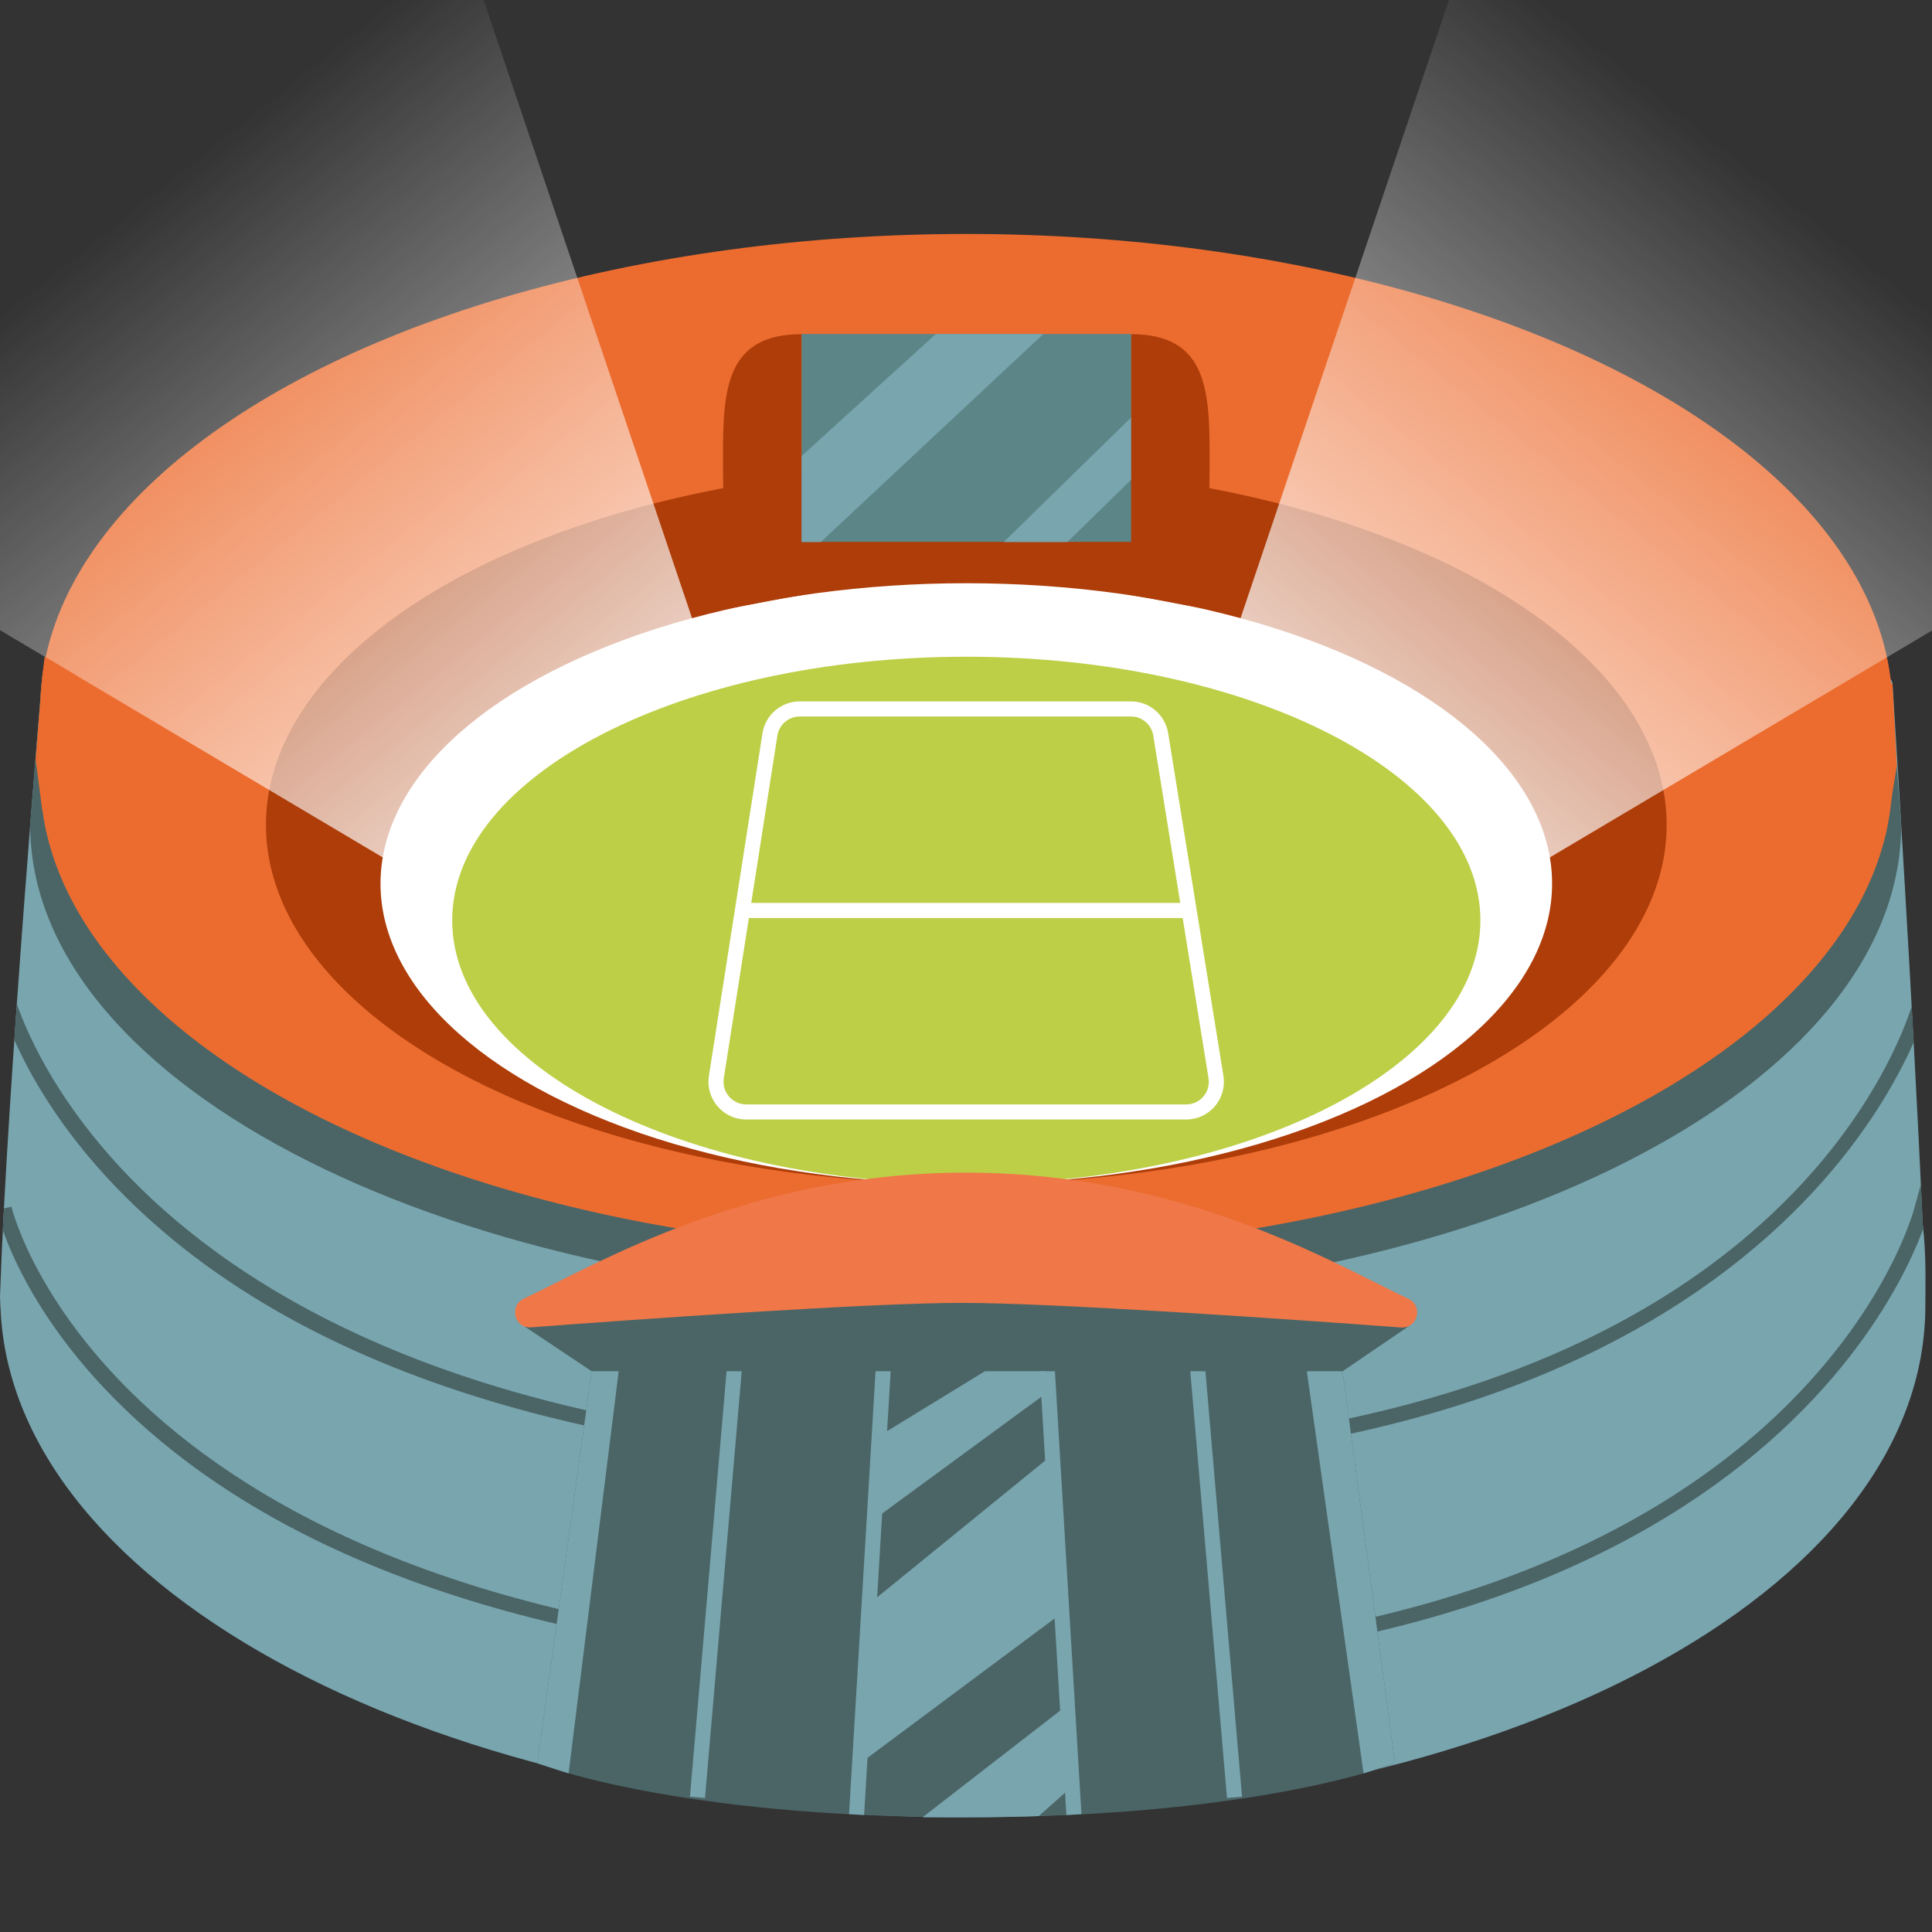
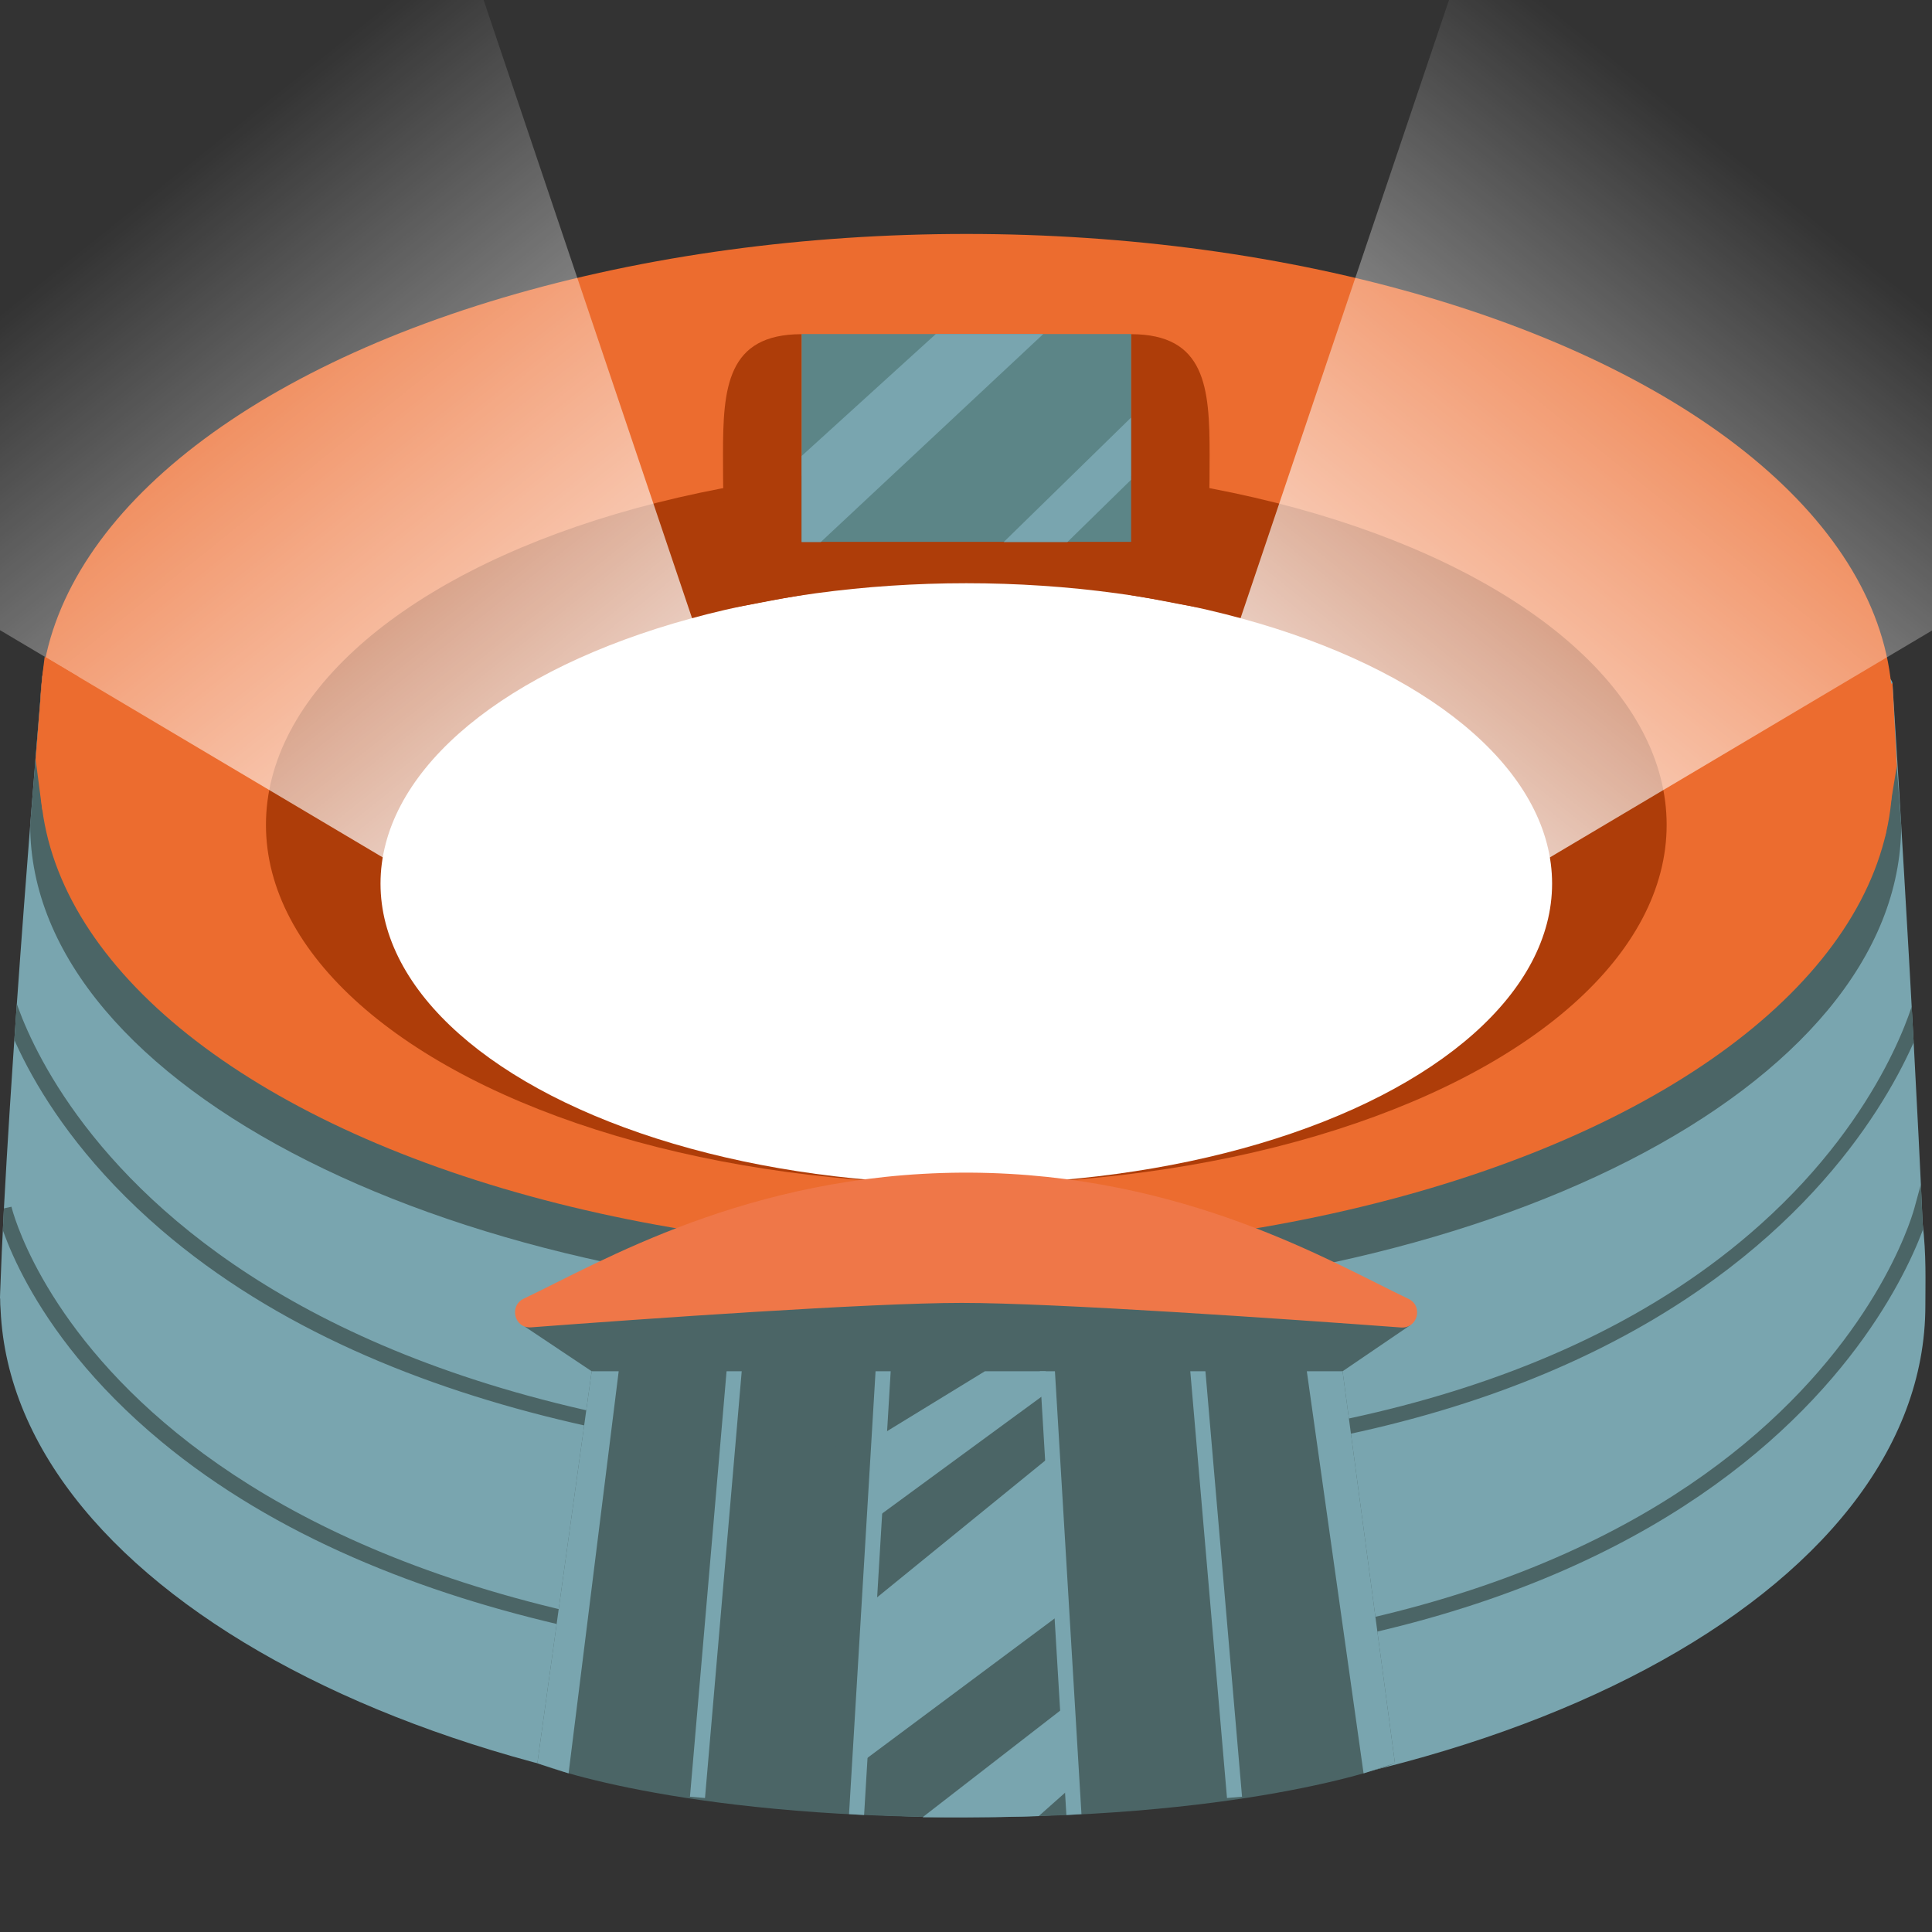
<svg xmlns="http://www.w3.org/2000/svg" xmlns:xlink="http://www.w3.org/1999/xlink" version="1.1" id="图层_1" x="0px" y="0px" viewBox="0 0 128 128" style="enable-background:new 0 0 128 128;" xml:space="preserve">
  <rect x="0" y="0" width="128" height="128" fill="#333333" stroke="none" />
  <path style="fill:#79A5AF;" d="M127.38,81.04c-0.62-14.25-2-35.79-2-35.79c-0.59-2.96-33.97-8.36-33.97-8.36H36.16  c0,0-32.77,4.96-33.36,7.92c0,0-2.32,27.23-2.79,40.82c0,0.11-0.01,0.21-0.01,0.32c0,0.04,0,0.07,0.01,0.11  c0,0.25,0.01,0.5,0.03,0.73c0.84,18.63,29.16,33.61,63.98,33.61c35.36,0,63.54-14.87,63.54-33.9  C127.56,84.83,127.63,83.19,127.38,81.04z" />
  <ellipse style="fill:#EC6C2F;" cx="64.02" cy="46.97" rx="61.36" ry="31.47" />
  <path style="fill:#446568;" d="M125.96,54.65" />
-   <path style="fill:#446568;" d="M2.01,54.64" />
  <path style="fill:#4B6566;" d="M125.96,54.65c0,17.38-27.61,31.47-61.68,31.47c-34.06,0-62.28-14.09-62.28-31.47l0.8-9.84  l122.58,2.16L125.96,54.65z" />
  <ellipse style="fill:#EC6C2F;" cx="64.02" cy="51.49" rx="61.36" ry="31.47" />
  <ellipse style="fill:#AE3D09;" cx="64.02" cy="54.65" rx="46.4" ry="23.79" />
  <ellipse style="fill:#FFFFFF;" cx="64.02" cy="58.54" rx="38.81" ry="19.9" />
  <path style="fill:#446568;" d="M74.13,159.93c0-4.21-3.47-7.63-7.7-7.63h-4.84c-4.24,0-7.68,3.43-7.68,7.63v20.81  c3.3,0.26,2.27-0.59,10.11-0.59c7.53,0,6.81,0.93,10.12,0.67V159.93z" />
-   <path style="fill:#446568;" d="M72.88,161.48c0-4.02-3.04-7.29-6.74-7.29h-4.24c-3.71,0-6.72,3.27-6.72,7.29v19.87  c2.89,0.25,1.99-0.56,8.85-0.56c6.59,0,5.97,0.89,8.86,0.64V161.48z" />
-   <path style="fill:#BDCF46;" d="M98.08,60.98c0,9.64-15.25,17.46-34.06,17.46c-18.81,0-34.06-7.82-34.06-17.46  c0-9.65,15.24-17.47,34.06-17.47C82.83,43.51,98.08,51.33,98.08,60.98z" />
+   <path style="fill:#446568;" d="M72.88,161.48c0-4.02-3.04-7.29-6.74-7.29h-4.24c-3.71,0-6.72,3.27-6.72,7.29c2.89,0.25,1.99-0.56,8.85-0.56c6.59,0,5.97,0.89,8.86,0.64V161.48z" />
  <path style="fill:#446568;" d="M9.1,162.67c0,0-1.48-1.15-3.14-1.15c-2.7,0-3.3,5.04-3.3,9.03l0.01,7.59  c1.91,4.85,5.14,9.24,9.35,12.91v-18.72C12.02,168.35,11.14,164.5,9.1,162.67z" />
  <path style="fill:#446568;" d="M36.79,174.34c0,0-2.45-1.43-5.17-1.23c-3.48,0.25-5.43,5.38-5.43,9.63v17.57  c4.69,1.97,9.86,3.57,15.39,4.75c0.01-0.01,0.02-0.01,0.03-0.01v-20.4C41.6,180.4,40.15,176.29,36.79,174.34z" />
  <path style="fill:#446568;" d="M115.69,165.35c0,0,2.16-1.41,4.58-1.21c3.08,0.25,4.8,5.3,4.8,9.49l-0.02,7.97  c-2.78,5.1-7.48,9.71-13.61,13.57V175.5C111.43,171.31,112.72,167.27,115.69,165.35z" />
  <path style="fill:#446568;" d="M90.91,174.22c0,0,2.45-1.44,5.18-1.24c3.48,0.25,5.42,5.4,5.42,9.67v17.63  c-4.69,1.97-9.85,3.59-15.38,4.77c-0.01,0-0.02-0.01-0.03-0.01v-20.48C86.1,180.3,87.55,176.18,90.91,174.22z" />
  <path style="fill:#AE3D09;" d="M53.11,39.43c-1.72,0.28-2.75,0.52-4.3,0.79c-0.8-1.28-0.91-5.87-0.91-10.1l0,0  c0-4.42,0.26-7.98,5.21-7.98V39.43z" />
  <path style="fill:#AE3D09;" d="M74.93,39.43c1.72,0.28,2.75,0.52,4.3,0.79c0.8-1.28,0.91-5.87,0.91-10.1l0,0  c0-4.42-0.26-7.98-5.21-7.98V39.43z" />
  <rect x="53.11" y="22.13" style="fill:#5C8587;" width="21.83" height="13.77" />
-   <path style="fill:#79A5AF;" d="M212.9,97.07c-3.98-4.1-17.72-32.89-20.04-37.15c-0.45-0.83-0.85-1.69-1.28-2.52  c-0.78-1.5-1.65-3.15-3.01-4.21c-1.31-1.01-3.14-0.91-4.26,0.34c-0.5,0.57-1.02,1.26-1.86,1.2c-0.94-0.07-1.38-1.03-2.07-1.53  c-0.83-0.6-1.91-0.85-2.86-0.38c-0.39,0.19-0.72,0.46-1.02,0.77c-0.47,0.48-1.13,0.96-1.84,0.88c-0.7-0.08-1.13-0.68-1.69-1.04  c-0.92-0.58-1.98-0.67-2.89-0.03c-0.59,0.42-1.04,1.01-1.4,1.63c-0.92,1.53-2.07,3.73-2.76,5.36  c-4.95,11.73-12.53,29.35-20.85,36.28c-4.73,3.94-0.65,7.21,2,7.21c6.72,0,12.84-2.25,15.78-2.25c2.94,0,6.6,2.75,11.84,2.75  c5.23,0,6.18-0.13,10.14-0.13c3.97,0,9.95-2.62,12.96-2.62c3.01,0,7.93,2.19,11.66,2.19C213.17,103.82,216.04,100.31,212.9,97.07" />
  <linearGradient id="SVGID_1_" gradientUnits="userSpaceOnUse" x1="87.938" y1="50.931" x2="118.321" y2="13.012">
    <stop offset="0" style="stop-color:#FFFFFF" />
    <stop offset="1" style="stop-color:#FFFFFF;stop-opacity:0" />
  </linearGradient>
  <polygon style="opacity:0.8;fill:url(#SVGID_1_);" points="81.72,42.35 96,0 128.04,0 128.04,41.75 100.67,58 " />
  <linearGradient id="SVGID_2_" gradientUnits="userSpaceOnUse" x1="169.66" y1="50.931" x2="200.044" y2="13.012" gradientTransform="matrix(-1 0 0 1 209.764 0)">
    <stop offset="0" style="stop-color:#FFFFFF" />
    <stop offset="1" style="stop-color:#FFFFFF;stop-opacity:0" />
  </linearGradient>
  <polygon style="opacity:0.8;fill:url(#SVGID_2_);" points="46.32,42.35 32.04,0 0,0 0,41.75 27.37,58 " />
  <path style="fill:none;stroke:#FFFFFF;stroke-miterlimit:10;" d="M51.01,48.66l-3.55,22.7c-0.19,1.21,0.75,2.31,1.98,2.31h29.15  c1.23,0,2.17-1.1,1.97-2.32l-3.66-22.7c-0.16-0.97-0.99-1.68-1.97-1.68H52.98C52,46.97,51.16,47.69,51.01,48.66z" />
  <line style="fill:none;stroke:#FFFFFF;stroke-miterlimit:10;" x1="49.18" y1="60.32" x2="78.77" y2="60.32" />
  <polygon style="fill:#79A5AF;" points="62,22.13 69.12,22.13 54.38,35.91 53.11,35.91 53.11,30.21 " />
  <polygon style="fill:#79A5AF;" points="74.93,27.67 66.5,35.91 70.72,35.91 74.93,31.79 " />
  <polygon style="fill:#EC6C2F;" points="2.8,44.81 2.36,50.32 2.8,53.67 5.15,44.81 2.96,43.51 " />
  <polygon style="fill:#EC6C2F;" points="125.38,45.25 125.67,50.74 124.9,55.45 123.92,46.08 " />
  <path style="fill:#4B6566;" d="M39.2,90.85l-3.6,25.97c0,0,8.94,3.58,28.42,3.58l0.27-34.28L39.2,90.85z" />
  <g>
    <defs>
      <path id="SVGID_3_" d="M127.38,81.04c-0.62-14.25-2-35.79-2-35.79c-0.59-2.96-33.97-8.36-33.97-8.36H36.16    c0,0-32.77,4.96-33.36,7.92c0,0-2.32,27.23-2.79,40.82c0,0.11-0.01,0.21-0.01,0.32c0,0.04,0,0.07,0.01,0.11    c0,0.25,0.01,0.5,0.03,0.73c0.84,18.63,29.16,33.61,63.98,33.61c35.36,0,63.54-15.26,63.54-34.28    C127.56,84.45,127.5,82.96,127.38,81.04z" />
    </defs>
    <clipPath id="SVGID_4_">
      <use xlink:href="#SVGID_3_" style="overflow:visible;" />
    </clipPath>
    <g style="clip-path:url(#SVGID_4_);">
      <g>
        <path style="fill:#4B6566;" d="M66.5,97.24c-17.1,0-40.66-2.73-55.82-15.76C1.56,73.64-0.16,65.89-0.22,65.56l0.98-0.21     c0.07,0.31,7.23,30.88,65.75,30.88c15.19,0,36.22-2.62,50.15-15.13c8.32-7.46,10.18-15.03,10.2-15.1l0.97,0.23     C127.75,66.55,119.95,97.24,66.5,97.24z" />
      </g>
      <g>
        <path style="fill:#4B6566;" d="M66.5,110.71c-17.09,0-40.65-2.64-55.81-15.2C1.56,87.95-0.15,80.47-0.22,80.16l0.98-0.21     c0.07,0.3,7.23,29.77,65.75,29.77c52.66,0,60.28-29.48,60.35-29.78l0.41-1.5l0.56,1.73C127.75,80.47,119.94,110.71,66.5,110.71z" />
      </g>
    </g>
  </g>
  <path style="fill:#4B6566;" d="M88.95,90.85l3.47,25.97c0,0-8.94,3.58-28.42,3.58l-0.27-34.28L88.95,90.85z" />
  <g>
    <line style="fill:none;stroke:#79A5AF;stroke-miterlimit:10;" x1="48.7" y1="90.14" x2="46.21" y2="119.08" />
    <line style="fill:none;stroke:#79A5AF;stroke-miterlimit:10;" x1="58.62" y1="89" x2="56.75" y2="120.22" />
    <line style="fill:none;stroke:#79A5AF;stroke-miterlimit:10;" x1="79.3" y1="90.14" x2="81.79" y2="119.08" />
    <line style="fill:none;stroke:#79A5AF;stroke-miterlimit:10;" x1="69.28" y1="89" x2="71.15" y2="120.22" />
  </g>
  <polygon style="fill:#4B6566;" points="34.74,87.87 39.2,90.85 88.95,90.85 93.43,87.8 64.29,84.17 " />
  <path style="fill:#4B6566;" d="M49.92,150.63l-19.28,12.06c0,0,14.24-8.24,33.62-8.24l-0.27-2.98  C63.99,151.46,57,151.72,49.92,150.63z" />
  <path style="fill:#EF7748;" d="M64.26,77.69h-0.53c-14.18,0.09-23.95,5.94-29.03,8.35c-1,0.48-0.62,1.99,0.49,1.9  c7.55-0.57,22.43-1.62,28.53-1.62c6.13,0,21.43,1.06,29.1,1.63c1.11,0.08,1.49-1.43,0.49-1.9C88.24,83.64,78.45,77.77,64.26,77.69z" />
  <path style="fill:#4B6566;" d="M78.08,150.63l19.28,12.06c0,0-14.24-8.24-33.62-8.24l0.27-2.98C64.01,151.46,71,151.72,78.08,150.63  z" />
  <path style="fill:#79A5AF;" d="M30.64,94.19" />
  <path style="fill:#BDCF46;" d="M185.51,122.64l-10.72,29.66c0,0-4.68-0.84-10.39-3.48l11.82-25.83L185.51,122.64z" />
  <polygon style="fill:#79A5AF;" points="69.28,96.74 57.69,106.17 56.75,117 70.35,106.87 " />
  <path style="fill:#79A5AF;" d="M70.72,112.96l-9.6,7.44c0,0,5.07,0.03,7.7-0.08l2.33-2.07L70.72,112.96z" />
  <polygon style="fill:#79A5AF;" points="69.28,92.33 57.93,100.65 58.26,95.13 65.25,90.85 69.28,90.85 " />
  <polygon style="fill:#79A5AF;" points="134.36,118.82 139.5,118.82 144.39,122.16 144.97,126.46 134.65,122.16 " />
  <polygon style="fill:#79A5AF;" points="40.99,90.85 37.67,117.49 35.6,116.82 39.2,90.85 " />
  <polygon style="fill:#79A5AF;" points="88.95,90.85 86.58,90.85 90.34,117.49 92.42,116.82 " />
</svg>